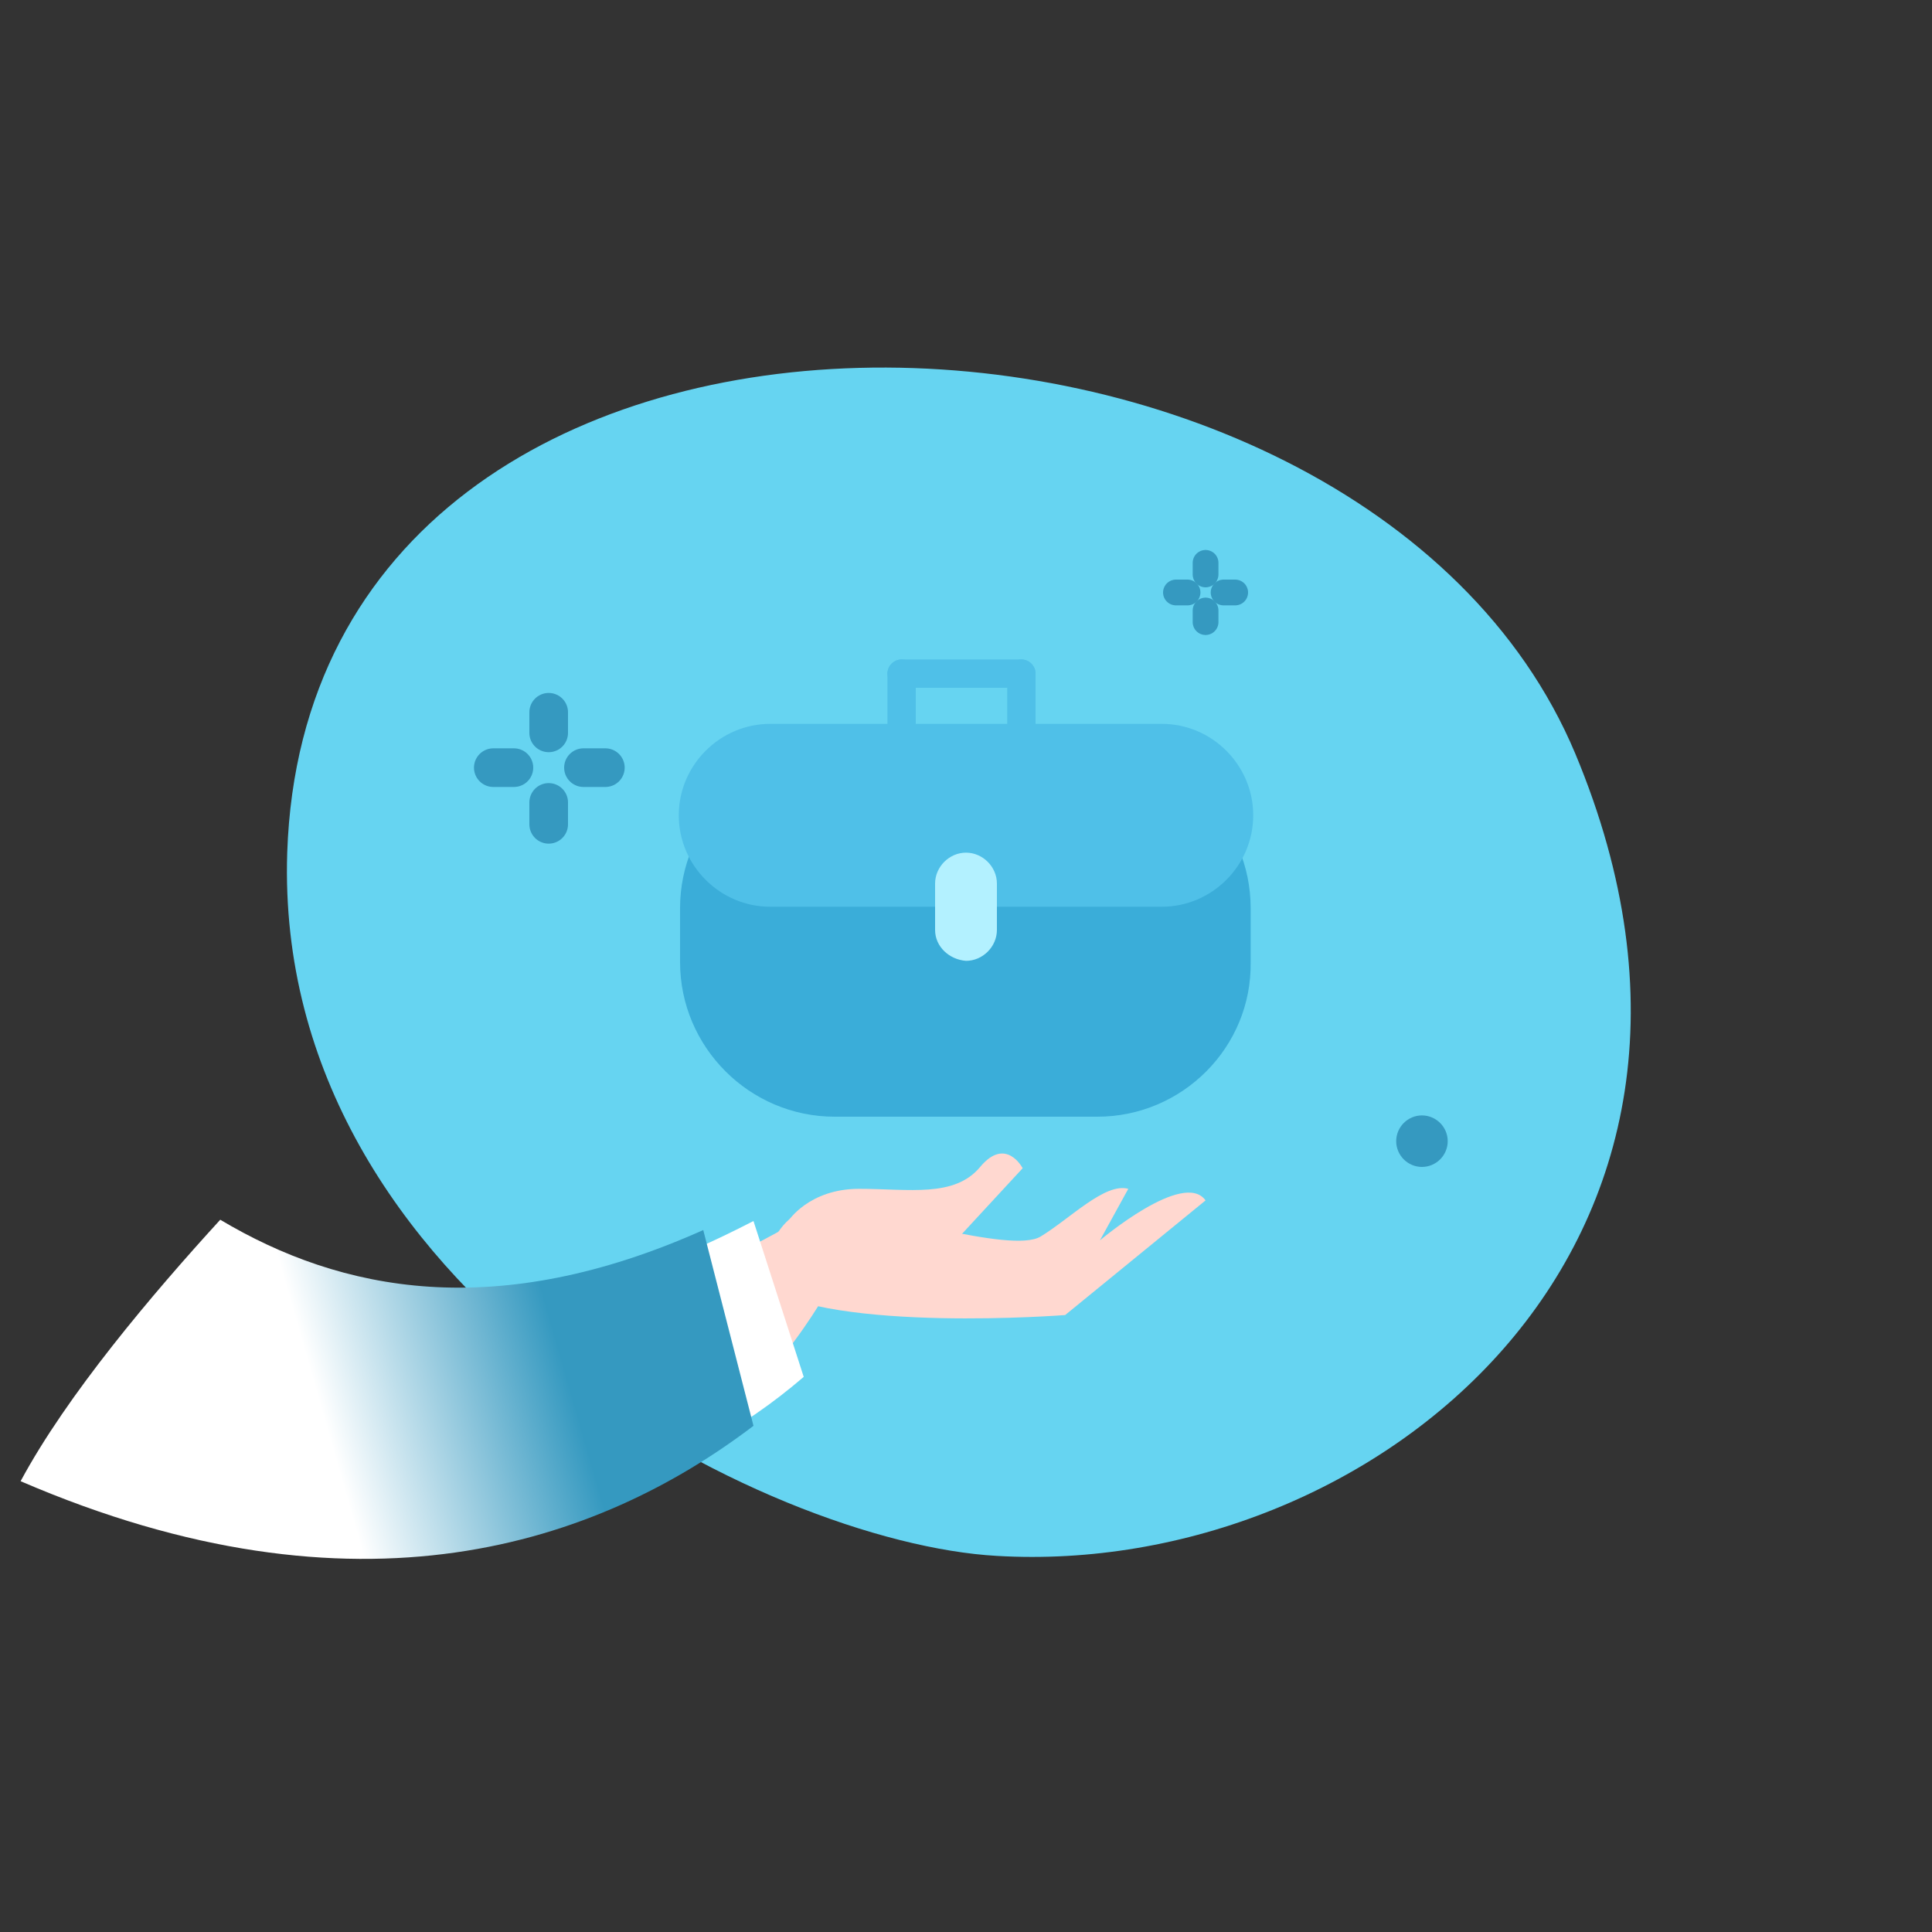
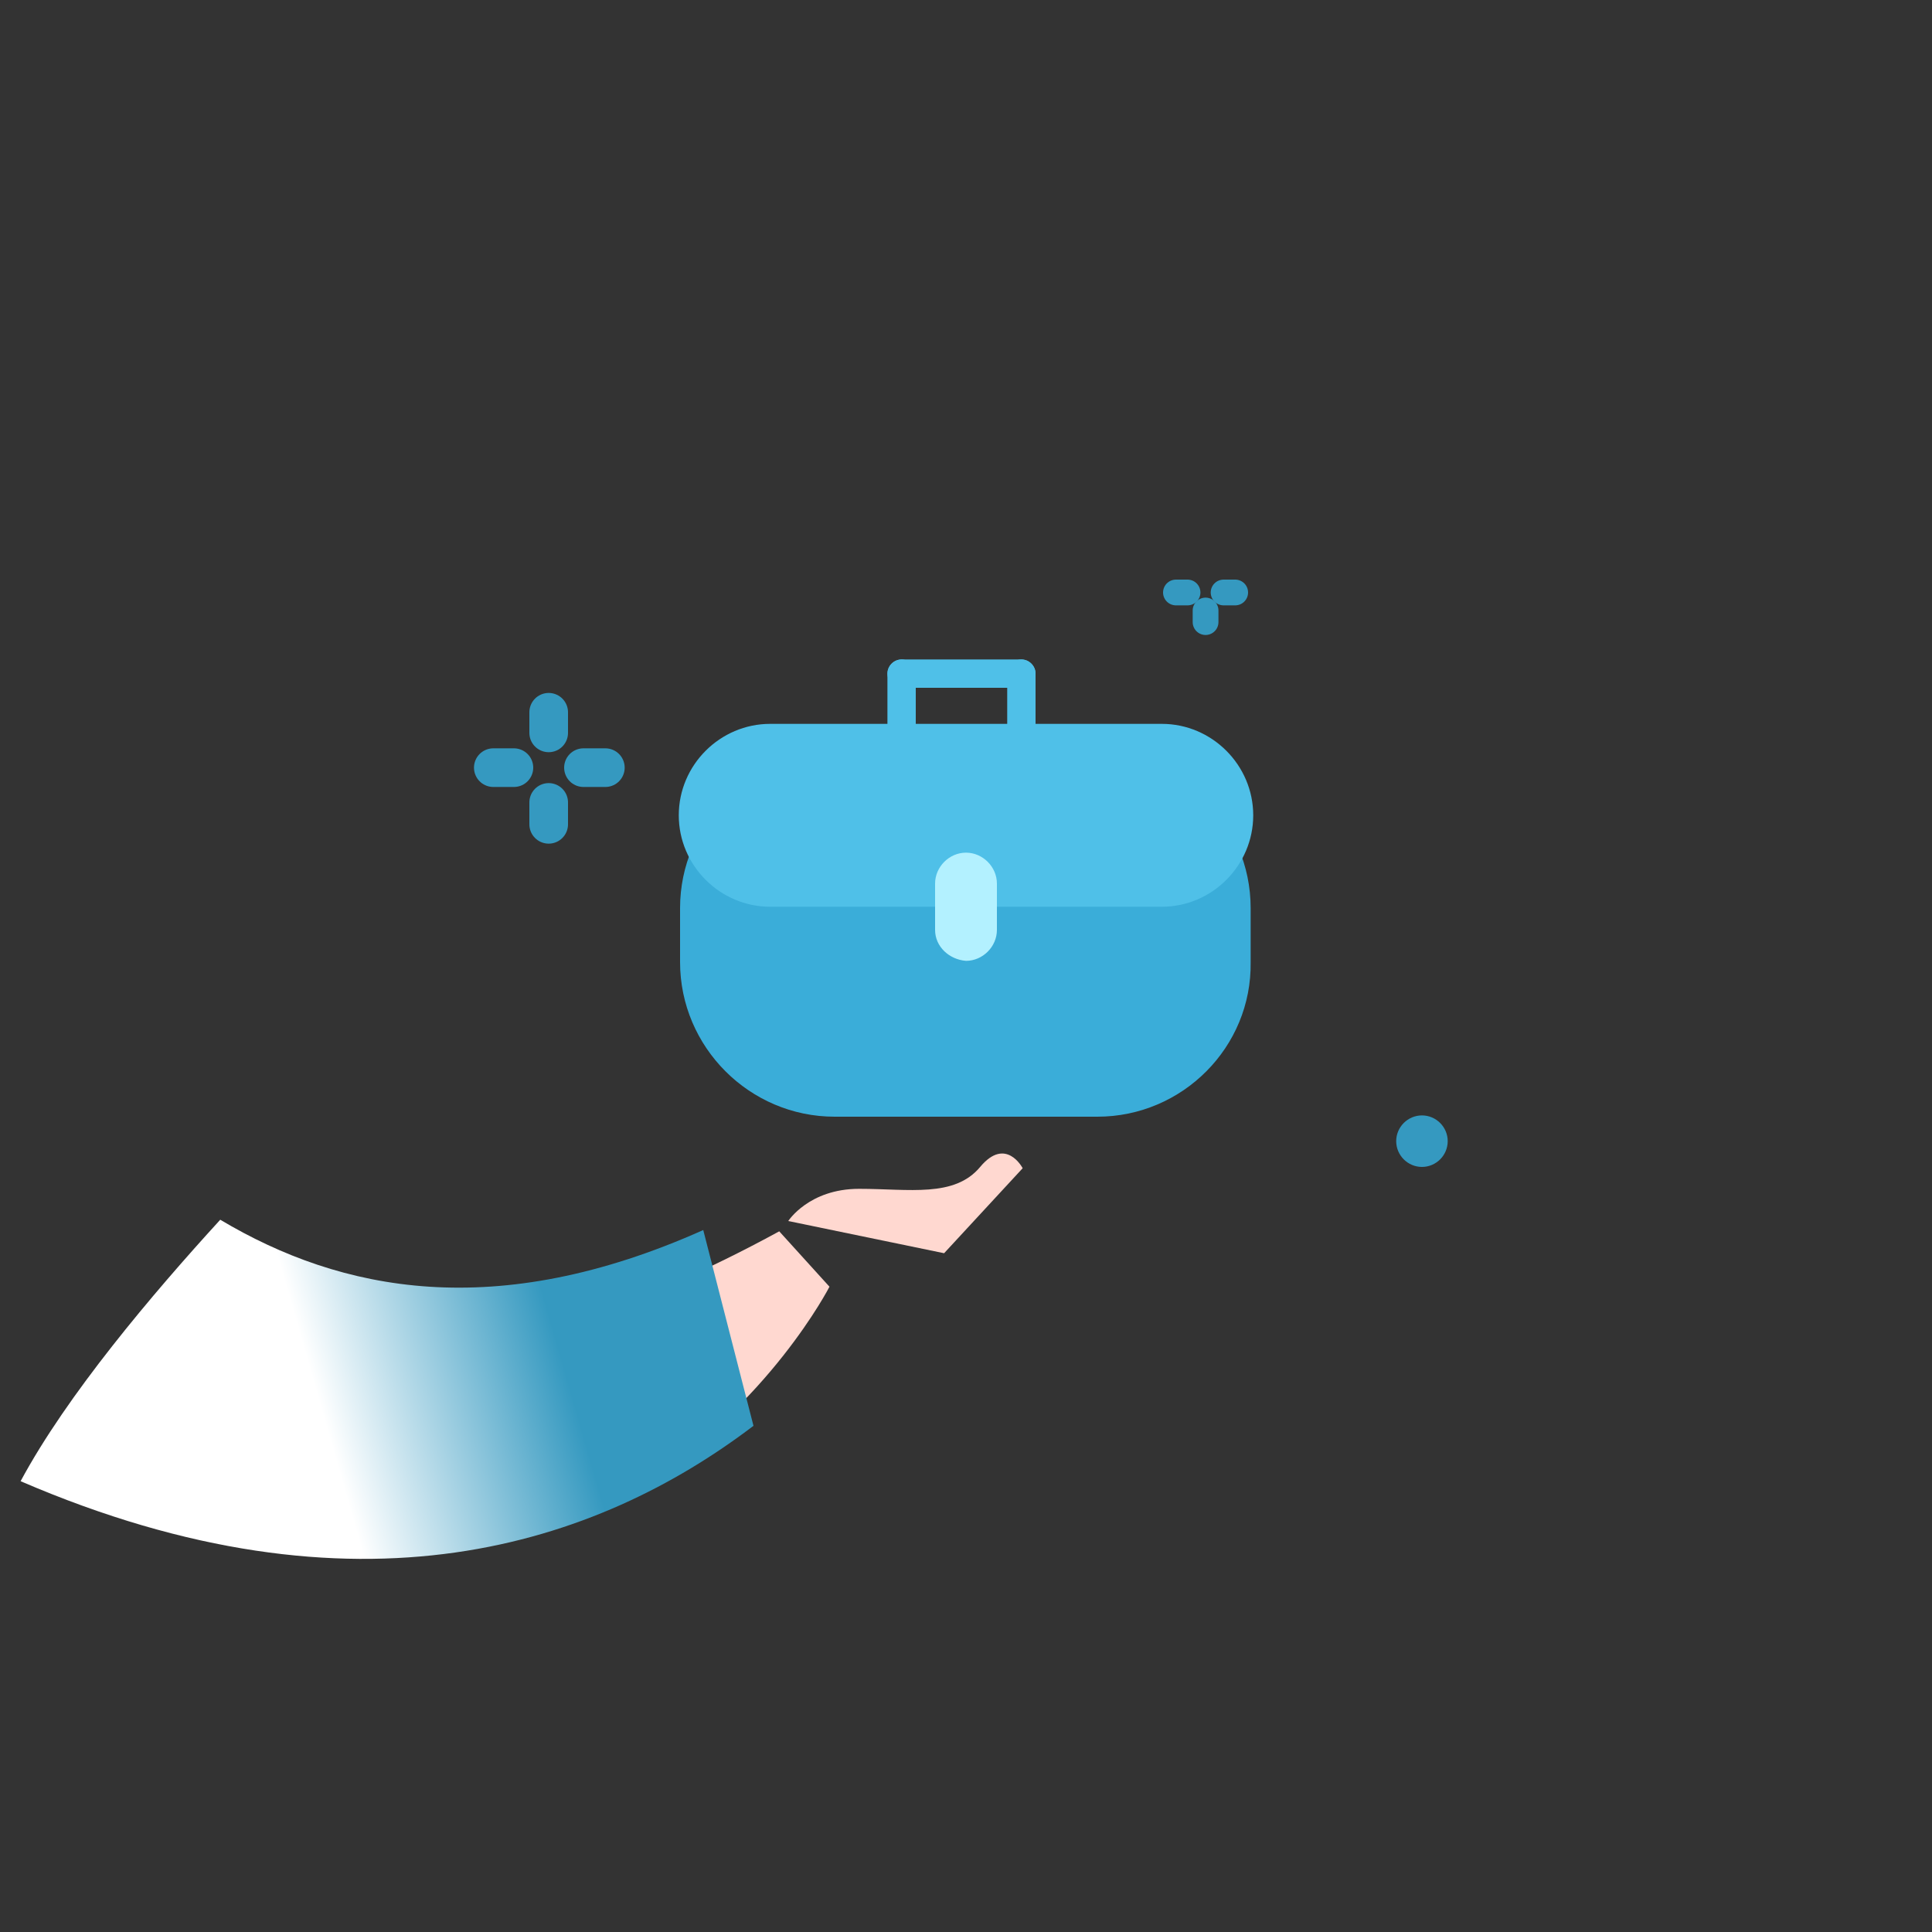
<svg xmlns="http://www.w3.org/2000/svg" version="1.1" id="Layer_1" x="0px" y="0px" viewBox="0 0 150 150" style="enable-background:new 0 0 150 150;" xml:space="preserve">
  <rect x="0" y="0" width="150" height="150" fill="#333333" stroke="none" />
  <style type="text/css">
	.st0{fill-rule:evenodd;clip-rule:evenodd;fill:#66D4F1;}
	.st1{fill:#FFD8D0;}
	.st2{fill:#FFFFFF;}
	.st3{fill:url(#SVGID_1_);}
	.st4{fill:none;stroke:#3599C0;stroke-width:3;stroke-linecap:round;stroke-linejoin:round;stroke-miterlimit:10;}
	.st5{fill:none;stroke:#3599C0;stroke-width:2;stroke-linecap:round;stroke-linejoin:round;stroke-miterlimit:10;}
	.st6{fill:#3599C0;}
	.st7{fill-rule:evenodd;clip-rule:evenodd;fill:#3AADD9;}
	.st8{fill-rule:evenodd;clip-rule:evenodd;fill:#4FC0E8;}
	.st9{fill-rule:evenodd;clip-rule:evenodd;fill:#B3F1FF;}
</style>
-   <path class="st0" d="M77.4,120.8c28.9,1.7,61-23.8,44.9-62.3c-16.7-39.8-98.3-42.6-100,7.7C21.2,100.3,59.5,119.8,77.4,120.8z" />
  <path class="st1" d="M61.2,94.8c0,0,1.6-2.5,5.5-2.5c3.9,0,7.4,0.7,9.4-1.7s3.3,0.1,3.3,0.1l-6.1,6.6L61.2,94.8z" />
-   <path class="st1" d="M59.1,99.8c0,0,0.4-6.1,4.7-6c4.3,0.1,14.7,3.6,17,2.2c2.3-1.4,5-4.2,6.8-3.7l-2.2,4c0,0,6.5-5.5,8.2-3.1  l-10.9,8.9C82.7,102.1,64.7,103.5,59.1,99.8z" />
  <path class="st1" d="M60.5,95.6c-23.1,12.6-36.1,10-45.9,2.3c-3.9,5.8-7.4,9.4-11.2,14.8c42.2,23.9,61-12.8,61-12.8L60.5,95.6z" />
-   <path class="st2" d="M27.1,99.3c-4,4.9-7.8,8.2-10.4,13.8c21.7,7.9,36.4,1.8,45.7-6.2l-3.9-12.1C45.9,101.3,35,103.3,27.1,99.3z" />
  <linearGradient id="SVGID_1_" gradientUnits="userSpaceOnUse" x1="1.505" y1="37.054" x2="55.645" y2="52.578" gradientTransform="matrix(1 0 0 -1 0 152)">
    <stop offset="0.427" style="stop-color:#FFFFFF" />
    <stop offset="0.765" style="stop-color:#3599C0" />
  </linearGradient>
  <path class="st3" d="M17.1,94.7c-5.3,5.8-11.9,13.6-15.5,20.3c26.2,11.3,44.8,4.9,56.9-4.3l-3.9-15.2  C38.5,102.7,26.5,100.3,17.1,94.7z" />
  <path class="st4" d="M38.3,59.6h1.6" />
  <path class="st4" d="M45.3,59.6H47" />
  <path class="st4" d="M42.6,55.3v1.6" />
  <path class="st4" d="M42.6,62.3V64" />
  <path class="st5" d="M91.3,46h0.9" />
  <path class="st5" d="M95,46h0.9" />
-   <path class="st5" d="M93.6,43.7v0.9" />
  <path class="st5" d="M93.6,47.4v0.9" />
  <path class="st6" d="M110.4,90.6c1.1,0,2-0.9,2-2c0-1.1-0.9-2-2-2c-1.1,0-2,0.9-2,2C108.4,89.7,109.3,90.6,110.4,90.6z" />
  <path class="st7" d="M85.2,86.7H64.8c-6.6,0-12-5.4-12-12v-4.2c0-6.6,5.4-12,12-12h20.3c6.6,0,12,5.4,12,12v4.2  C97.2,81.3,91.8,86.7,85.2,86.7z" />
  <path class="st8" d="M90.2,70.4H59.8c-3.9,0-7.1-3.2-7.1-7.1s3.2-7.1,7.1-7.1h30.4c3.9,0,7.1,3.2,7.1,7.1S94.1,70.4,90.2,70.4z" />
  <path class="st9" d="M72.6,72.2v-3.6c0-1.3,1.1-2.4,2.4-2.4c1.3,0,2.4,1.1,2.4,2.4v3.6c0,1.3-1.1,2.4-2.4,2.4  C73.7,74.5,72.6,73.5,72.6,72.2z" />
  <path class="st8" d="M79.3,53.4H70c-0.6,0-1.1-0.5-1.1-1.1s0.5-1.1,1.1-1.1h9.3c0.6,0,1.1,0.5,1.1,1.1S79.9,53.4,79.3,53.4z" />
  <path class="st8" d="M68.9,61.6v-9.3c0-0.6,0.5-1.1,1.1-1.1s1.1,0.5,1.1,1.1v9.3c0,0.6-0.5,1.1-1.1,1.1S68.9,62.2,68.9,61.6z" />
  <path class="st8" d="M78.2,61.6v-9.3c0-0.6,0.5-1.1,1.1-1.1c0.6,0,1.1,0.5,1.1,1.1v9.3c0,0.6-0.5,1.1-1.1,1.1  C78.7,62.7,78.2,62.2,78.2,61.6z" />
</svg>